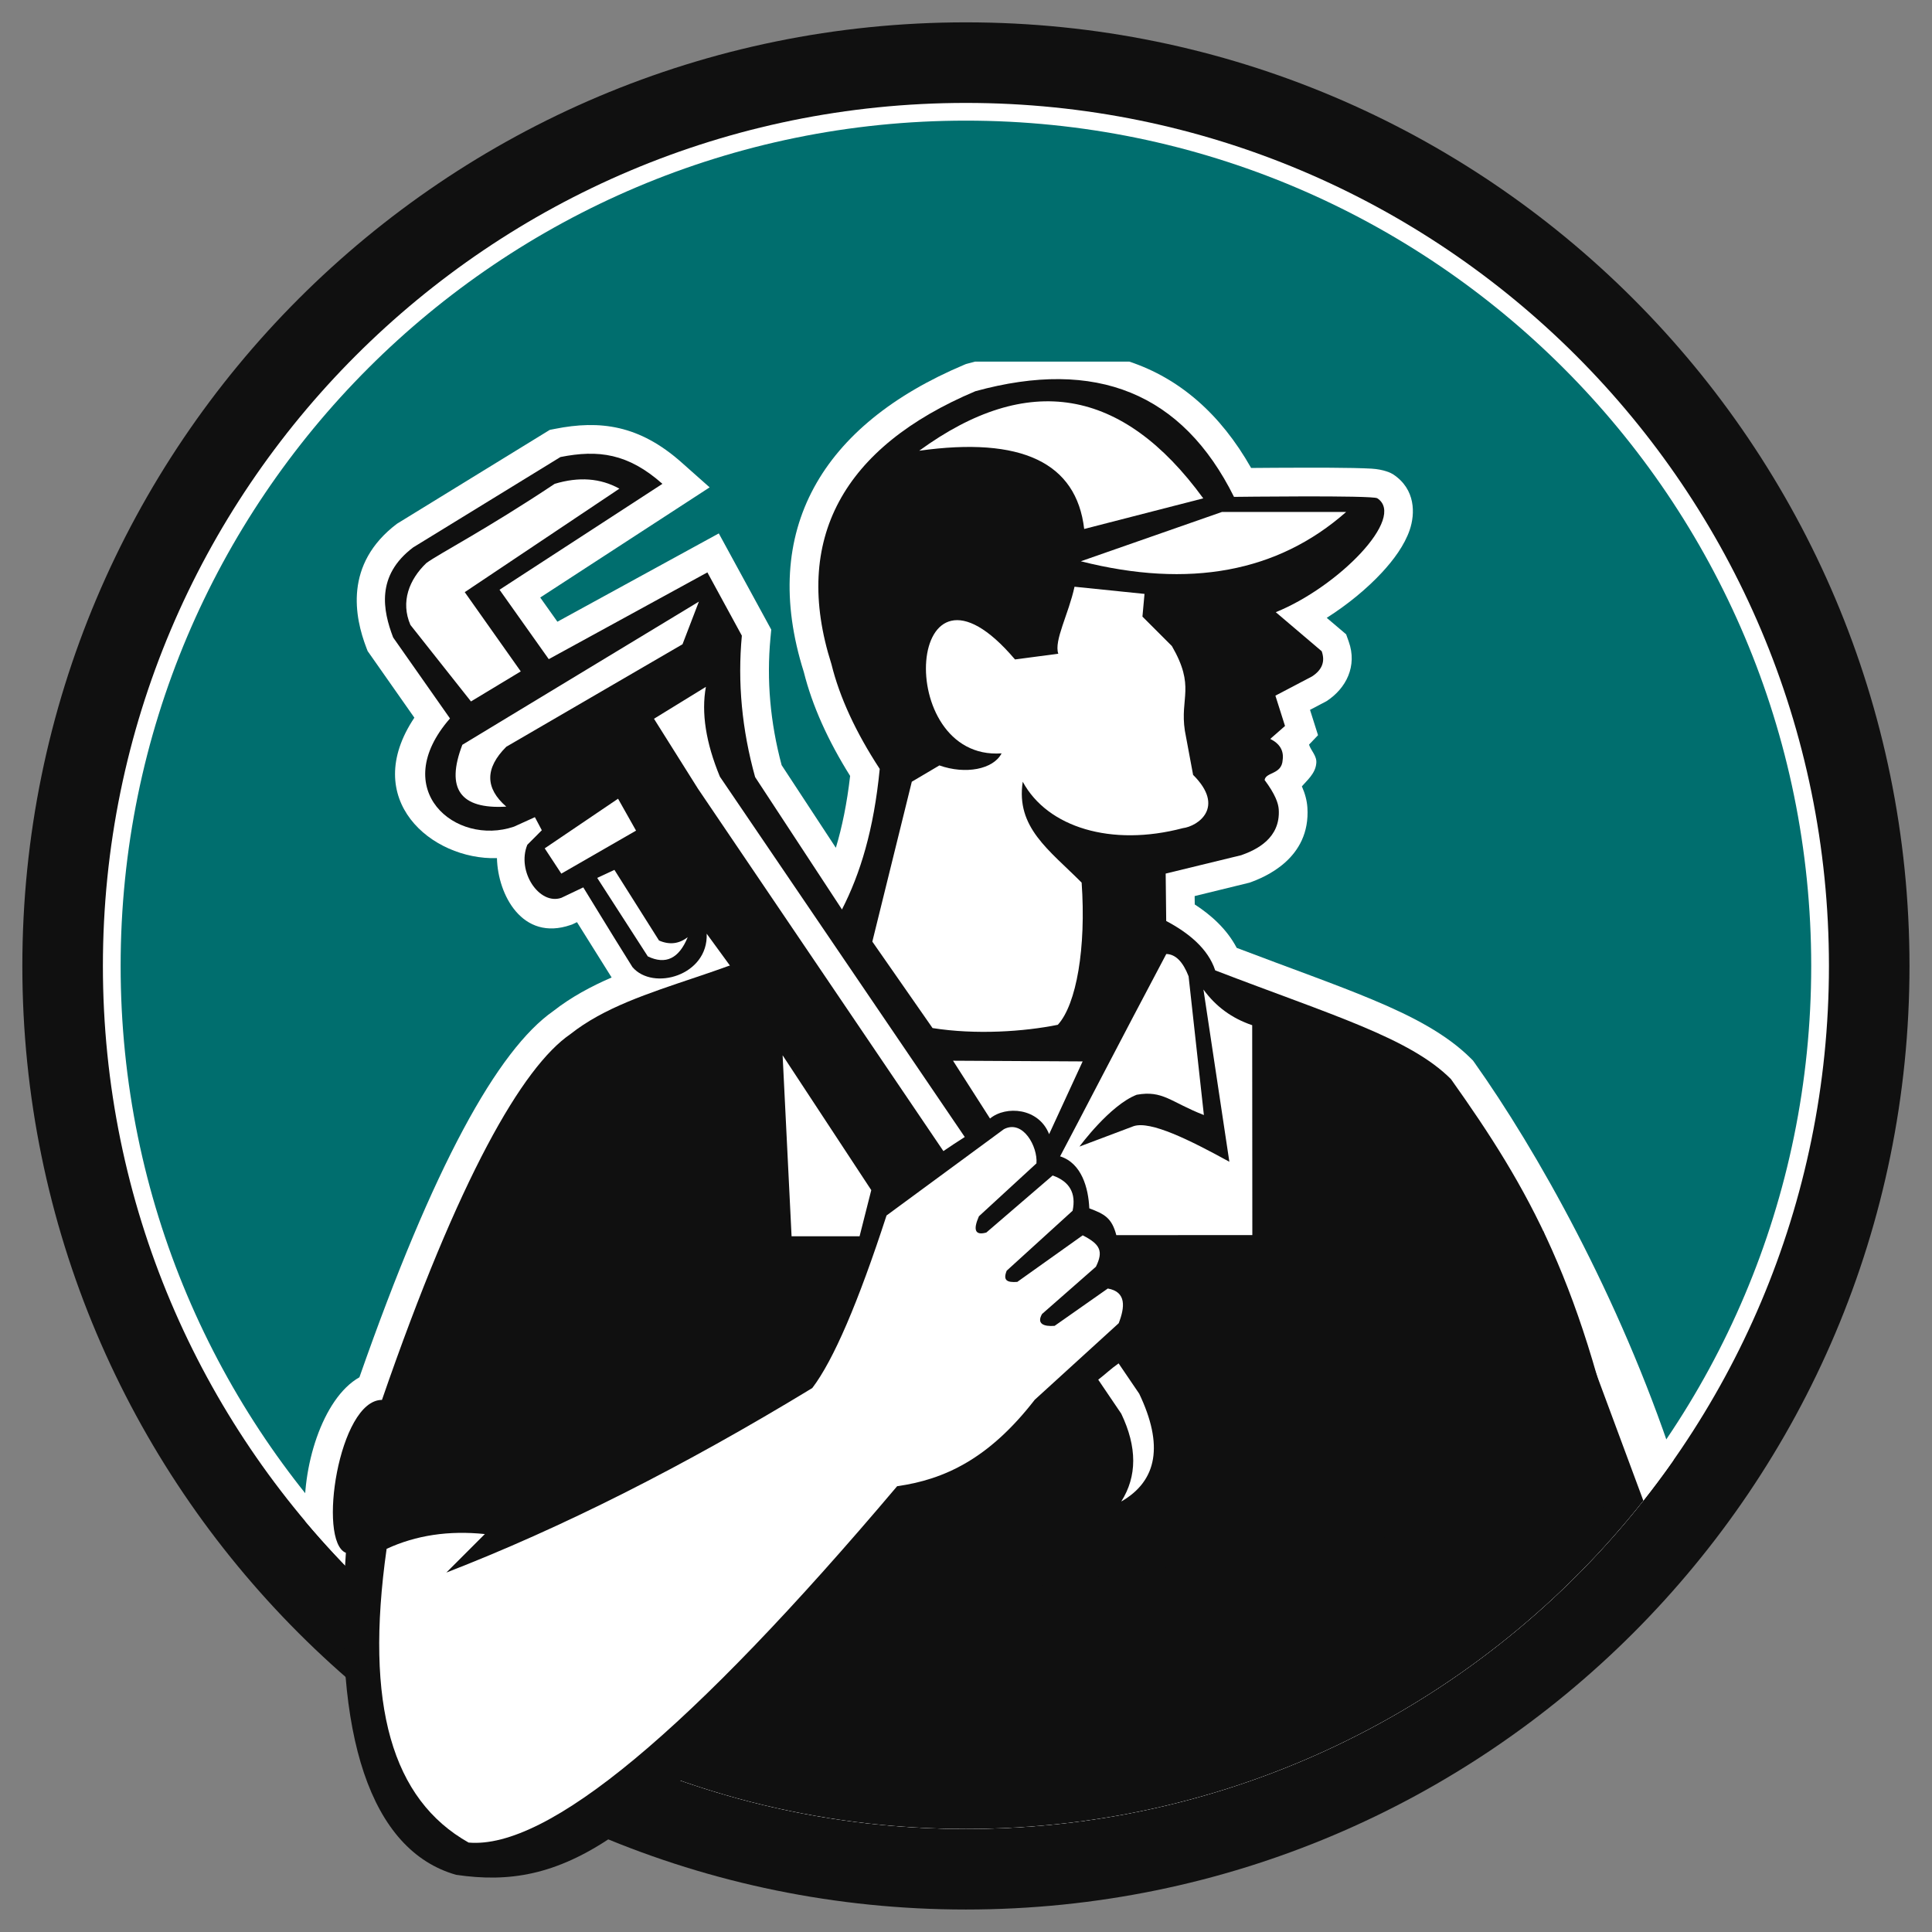
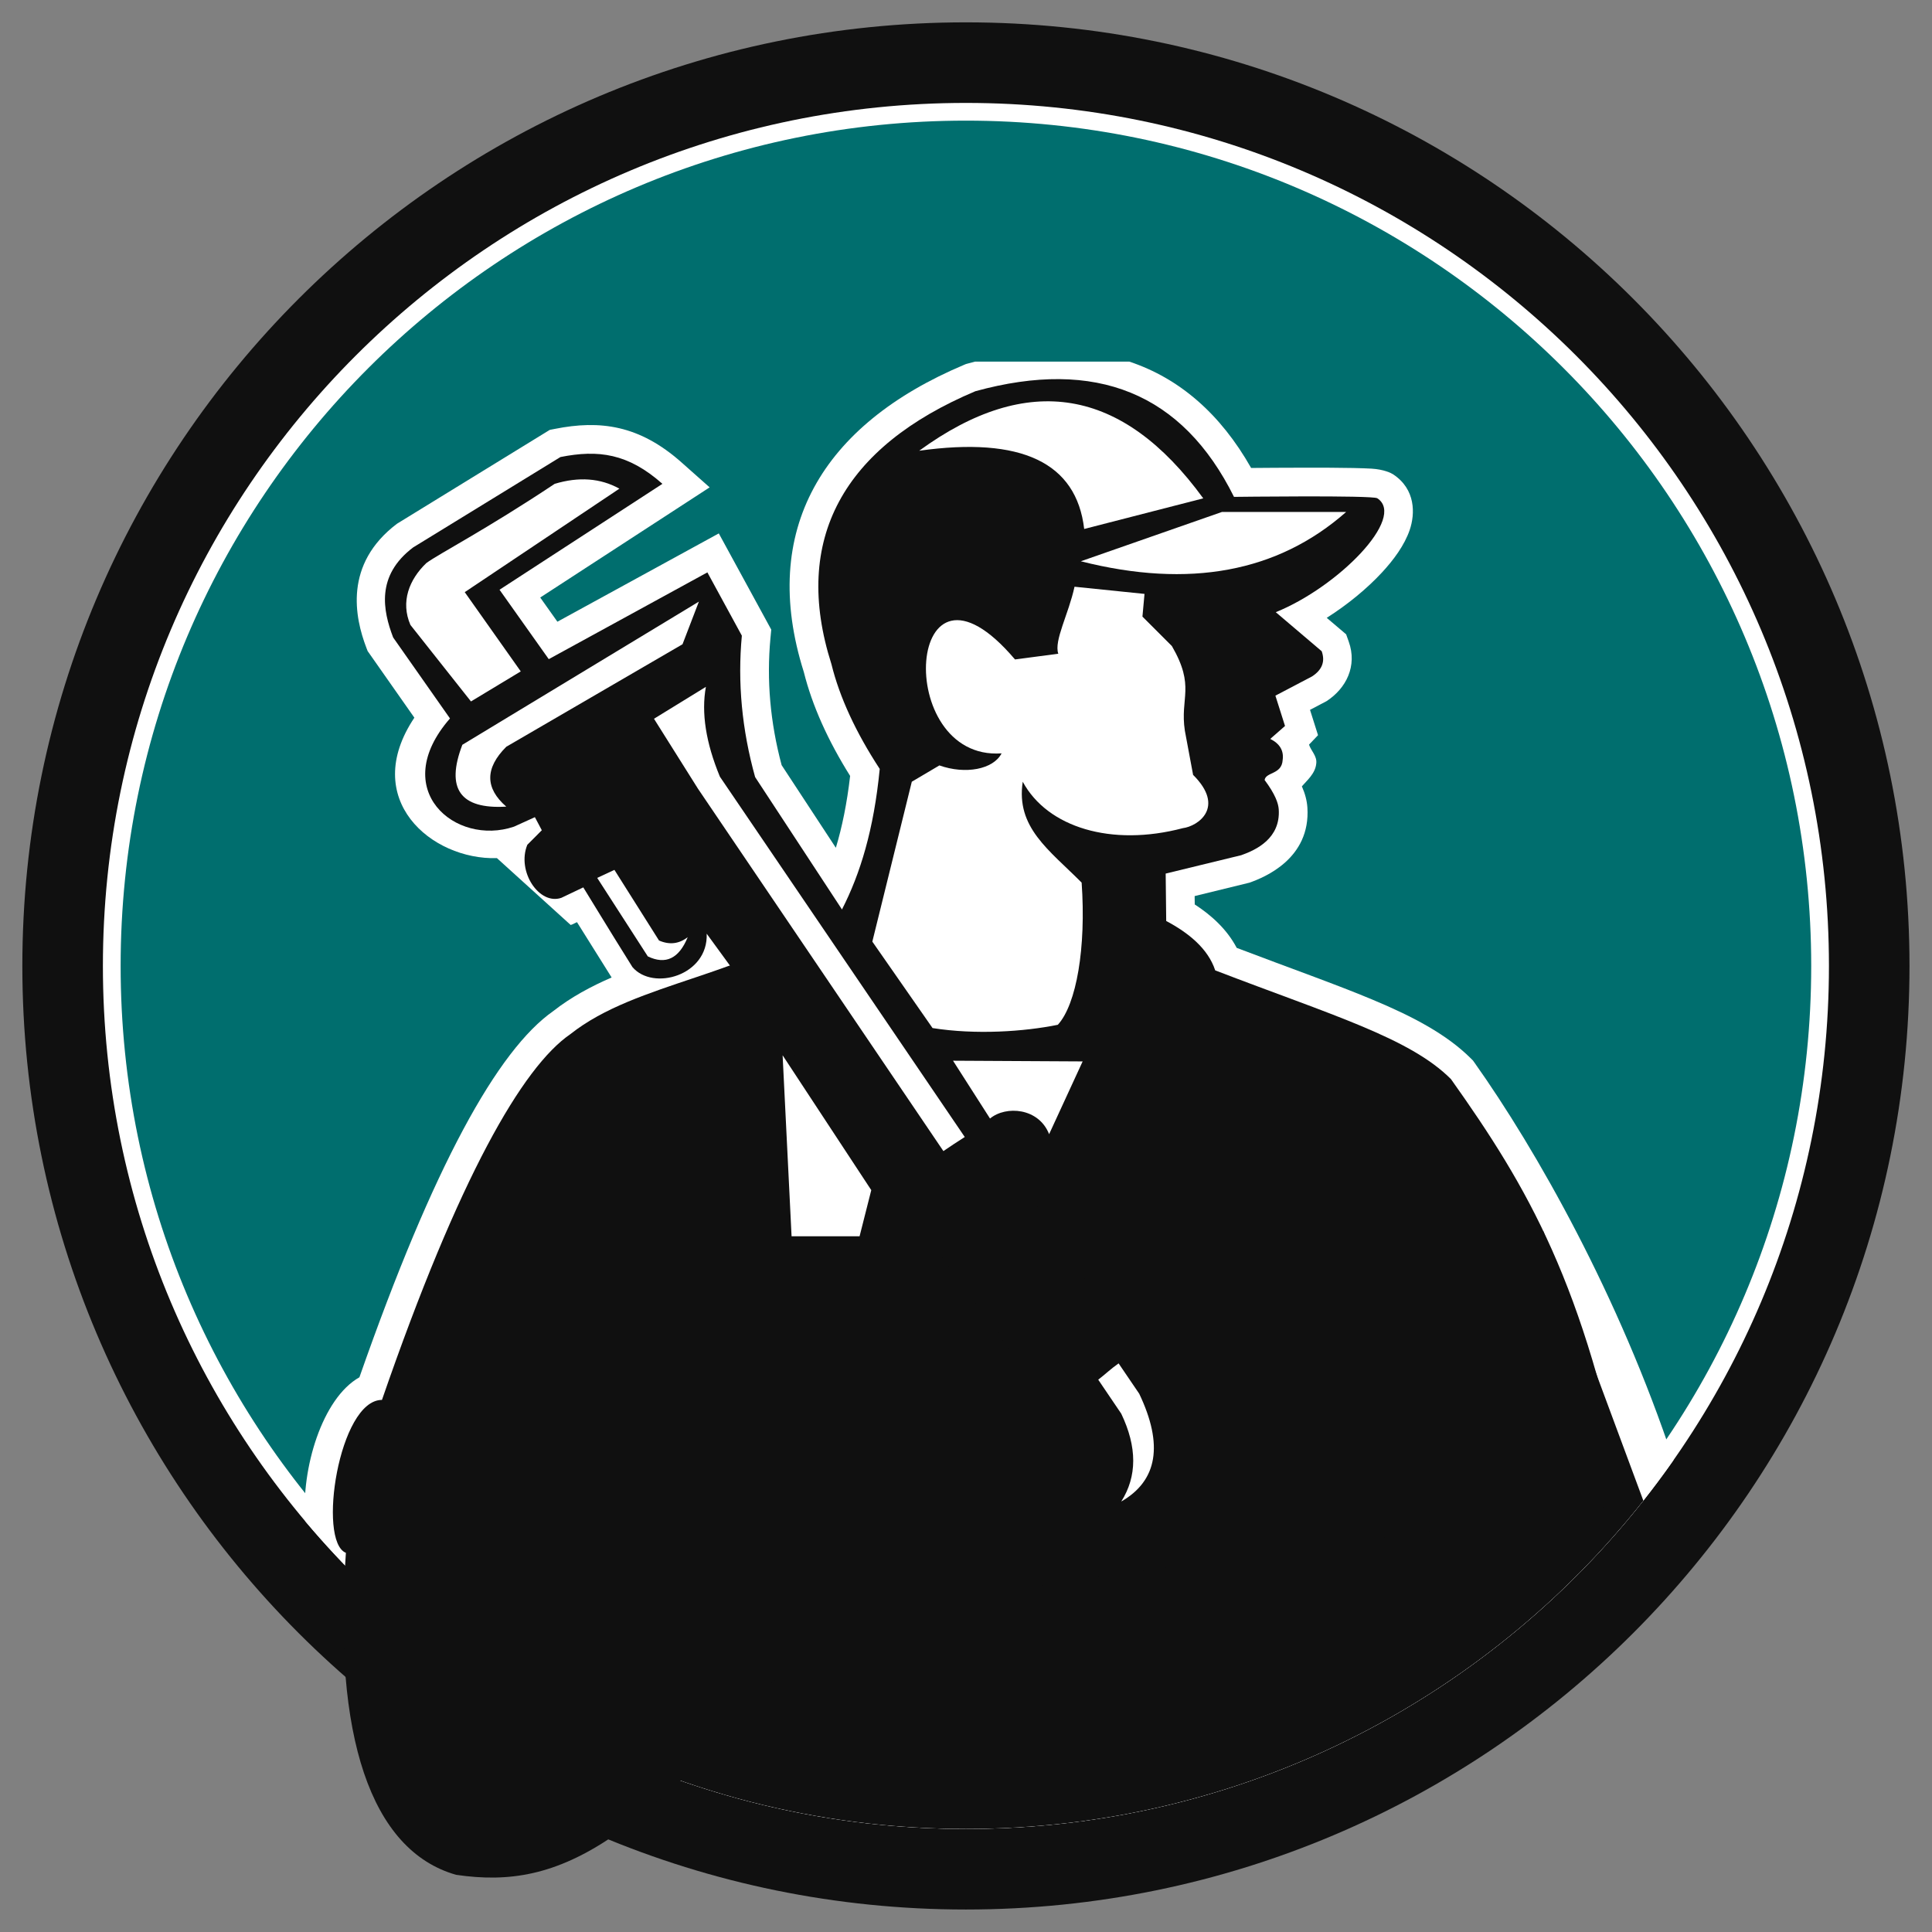
<svg xmlns="http://www.w3.org/2000/svg" width="512" zoomAndPan="magnify" viewBox="0 0 384 384" height="512" preserveAspectRatio="xMidYMid meet" version="1.0">
  <rect x="0" y="0" width="384" height="384" fill="#808080" stroke="none" />
  <defs>
    <clipPath id="dc551b8aa6">
      <path d="M 4.441 4.441 L 379.441 4.441 L 379.441 379.441 L 4.441 379.441 Z M 4.441 4.441 " clip-rule="nonzero" />
    </clipPath>
    <clipPath id="6e17a02455">
      <path d="M 76.801 188.25 L 80.551 188.25 L 80.551 192 L 76.801 192 Z M 76.801 188.25 " clip-rule="nonzero" />
    </clipPath>
    <clipPath id="2446c04617">
      <path d="M 0.801 0.25 L 4.551 0.25 L 4.551 4 L 0.801 4 Z M 0.801 0.25 " clip-rule="nonzero" />
    </clipPath>
    <clipPath id="17d6cc0f9f">
-       <rect x="0" width="5" y="0" height="4" />
-     </clipPath>
+       </clipPath>
  </defs>
  <g clip-path="url(#dc551b8aa6)">
    <path fill="#101010" d="M 379.527 191.988 C 379.527 295.566 295.562 379.531 191.98 379.531 C 88.402 379.531 4.441 295.566 4.441 191.988 C 4.441 88.406 88.402 4.441 191.98 4.441 C 295.562 4.441 379.527 88.406 379.527 191.988 " fill-opacity="1" fill-rule="nonzero" />
  </g>
  <path fill="#ffffff" d="M 20.453 191.988 C 20.453 97.25 97.246 20.457 191.98 20.457 C 286.719 20.457 363.516 97.25 363.516 191.988 C 363.516 286.723 286.719 363.516 191.98 363.516 C 97.246 363.516 20.453 286.723 20.453 191.988 " fill-opacity="1" fill-rule="nonzero" />
  <path fill="#006e6e" d="M 191.98 23.977 C 284.773 23.977 359.992 99.195 359.992 191.988 C 359.992 284.777 284.773 359.996 191.98 359.996 C 99.195 359.996 23.977 284.777 23.977 191.988 C 23.977 99.195 99.195 23.977 191.98 23.977 " fill-opacity="1" fill-rule="nonzero" />
-   <path fill="#ffffff" d="M 98.773 170.562 C 85.711 170.949 71.523 158.848 82.359 142.645 L 73.07 129.402 L 72.816 128.742 C 70.527 122.758 68.285 112.137 78.898 104.102 L 109.273 85.441 L 110.273 85.246 C 119.25 83.453 127.074 84.473 135.445 91.898 L 141.047 96.867 L 107.375 118.762 L 110.789 123.57 L 142.867 106.02 L 153.293 125.141 L 153.129 126.875 C 152.355 135.176 153.082 143.566 155.355 152.078 L 166.133 168.504 C 167.363 164.422 168.336 159.73 168.969 154.219 C 164.57 147.195 161.453 140.305 159.762 133.559 C 150.863 105.391 163.402 84.41 191.645 72.5 L 191.992 72.355 L 192.352 72.258 L 193.777 71.879 L 224.477 71.879 C 234.406 75.191 242.559 82.223 248.672 93.012 C 251.344 92.988 255.227 92.961 259.141 92.957 C 262.688 92.949 266.262 92.965 269.012 93.02 C 270.461 93.051 271.688 93.094 272.586 93.145 C 275.07 93.293 276.531 94.035 276.879 94.266 C 281.398 97.238 281.281 102.129 280.191 105.328 C 279.16 108.355 276.988 111.297 274.66 113.801 C 271.734 116.961 267.875 120.152 263.699 122.801 L 267.555 126.074 L 268.07 127.516 C 269.812 132.395 267.547 136.836 263.656 139.363 L 260.375 141.09 L 261.969 146.125 L 260.18 148 C 260.562 149.211 261.793 150.262 261.621 151.715 C 261.453 153.77 259.684 155.191 258.758 156.293 C 259.398 157.746 259.766 159.137 259.855 160.508 C 260.512 170.668 251.324 174.383 248.336 175.438 L 237.445 178.102 L 237.465 179.766 C 240.641 181.824 243.82 184.613 245.805 188.395 C 256.418 192.438 265.398 195.59 272.742 198.664 C 280.672 201.98 287.512 205.52 292.438 210.461 L 292.773 210.797 L 293.047 211.184 C 305.363 228.523 321.805 257.637 332.605 290.234 C 301.594 334.543 250.172 363.516 191.98 363.516 C 139.273 363.516 92.121 339.746 60.656 302.34 C 59.824 291.918 64.039 277.906 71.438 273.746 C 86.16 231.68 98.934 208.676 109.965 200.961 C 113.516 198.176 117.48 196.055 121.566 194.281 L 114.68 183.285 L 113.727 183.742 L 113.426 183.844 C 103.812 187.164 98.941 177.832 98.773 170.562 " fill-opacity="1" fill-rule="nonzero" />
+   <path fill="#ffffff" d="M 98.773 170.562 C 85.711 170.949 71.523 158.848 82.359 142.645 L 73.07 129.402 L 72.816 128.742 C 70.527 122.758 68.285 112.137 78.898 104.102 L 109.273 85.441 L 110.273 85.246 C 119.25 83.453 127.074 84.473 135.445 91.898 L 141.047 96.867 L 107.375 118.762 L 110.789 123.57 L 142.867 106.02 L 153.293 125.141 L 153.129 126.875 C 152.355 135.176 153.082 143.566 155.355 152.078 L 166.133 168.504 C 167.363 164.422 168.336 159.73 168.969 154.219 C 164.57 147.195 161.453 140.305 159.762 133.559 C 150.863 105.391 163.402 84.41 191.645 72.5 L 191.992 72.355 L 192.352 72.258 L 193.777 71.879 L 224.477 71.879 C 234.406 75.191 242.559 82.223 248.672 93.012 C 251.344 92.988 255.227 92.961 259.141 92.957 C 262.688 92.949 266.262 92.965 269.012 93.02 C 270.461 93.051 271.688 93.094 272.586 93.145 C 275.07 93.293 276.531 94.035 276.879 94.266 C 281.398 97.238 281.281 102.129 280.191 105.328 C 279.16 108.355 276.988 111.297 274.66 113.801 C 271.734 116.961 267.875 120.152 263.699 122.801 L 267.555 126.074 L 268.07 127.516 C 269.812 132.395 267.547 136.836 263.656 139.363 L 260.375 141.09 L 261.969 146.125 L 260.18 148 C 260.562 149.211 261.793 150.262 261.621 151.715 C 261.453 153.77 259.684 155.191 258.758 156.293 C 259.398 157.746 259.766 159.137 259.855 160.508 C 260.512 170.668 251.324 174.383 248.336 175.438 L 237.445 178.102 L 237.465 179.766 C 240.641 181.824 243.82 184.613 245.805 188.395 C 256.418 192.438 265.398 195.59 272.742 198.664 C 280.672 201.98 287.512 205.52 292.438 210.461 L 292.773 210.797 L 293.047 211.184 C 305.363 228.523 321.805 257.637 332.605 290.234 C 301.594 334.543 250.172 363.516 191.98 363.516 C 139.273 363.516 92.121 339.746 60.656 302.34 C 59.824 291.918 64.039 277.906 71.438 273.746 C 86.16 231.68 98.934 208.676 109.965 200.961 C 113.516 198.176 117.48 196.055 121.566 194.281 L 114.68 183.285 L 113.727 183.742 L 113.426 183.844 " fill-opacity="1" fill-rule="nonzero" />
  <path fill="#101010" d="M 306.742 244.68 L 326.629 298.27 C 295.215 338.012 246.578 363.516 191.98 363.516 C 162.332 363.516 134.438 355.992 110.105 342.754 L 114.547 290.242 L 306.742 244.68 " fill-opacity="1" fill-rule="nonzero" />
  <path fill="#101010" d="M 231.793 183.051 L 231.688 173.629 L 246.719 169.973 C 249.734 168.91 254.531 166.605 254.16 160.875 C 254.082 159.68 253.488 157.898 251.352 155.031 C 251.586 153.418 254.77 153.977 254.938 151.055 C 255.199 149.211 254.375 147.812 252.473 146.863 L 255.406 144.293 L 253.496 138.266 L 260.777 134.445 C 262.785 133.141 263.426 131.473 262.695 129.434 L 253.57 121.676 C 265.926 116.688 279.582 102.871 273.746 99.031 C 272.801 98.41 245.266 98.758 245.266 98.758 C 235.023 78.148 217.891 71.152 193.863 77.758 C 167.68 88.801 157.328 107.137 165.254 132.004 C 166.879 138.59 170.082 145.531 174.852 152.828 C 173.684 164.902 170.984 173.668 167.348 180.762 C 148.438 194.266 126.695 194.988 113.355 205.551 C 103.879 212.059 91.234 233.902 75.918 278.242 C 67.359 278.242 63.043 306.355 68.75 308.637 C 66.168 344.859 73.613 367.781 90.648 372.633 C 111.801 375.762 127.645 366.496 164.895 320.855 L 323.43 299.004 C 314.859 255.168 303.809 236.188 288.395 214.488 C 280.215 206.277 264.59 201.738 241.531 192.867 C 240.09 188.488 236.145 185.363 231.793 183.051 " fill-opacity="1" fill-rule="evenodd" />
  <path fill="#101010" d="M 228.879 274.555 L 150.086 154.449 C 147.461 145.012 146.578 135.645 147.449 126.344 L 140.598 113.766 L 109.07 131.012 L 99.285 117.215 L 131.66 96.168 C 124.844 90.117 118.918 89.34 111.391 90.84 L 82.109 108.809 C 74.695 114.422 76.098 121.352 78.145 126.707 L 89.438 142.797 C 77.062 156.973 90.516 168.266 102.168 164.301 L 106.312 162.418 L 107.691 165.02 L 104.809 167.906 C 102.652 173.211 107.188 179.961 111.566 178.453 L 115.934 176.375 C 117.285 178.535 120.492 183.887 125.703 192.215 C 129.785 197.016 140.793 193.91 140.461 185.578 L 214.344 286.93 C 226.637 291.766 231.48 287.641 228.879 274.555 " fill-opacity="1" fill-rule="evenodd" />
  <path fill="#ffffff" d="M 227.48 118.043 C 221.594 117.441 216.957 116.965 213.57 116.617 C 212.383 122.094 209.445 127.34 210.344 129.934 L 201.738 131.07 C 179.996 105.426 177.328 151.27 199.074 149.738 C 197.434 152.918 191.887 153.973 186.711 152.133 L 181.227 155.375 L 173.383 187.152 L 185.352 204.336 C 193.965 205.699 203.555 205.047 210.25 203.684 C 213.965 199.633 215.895 188.336 214.984 175.426 C 208.488 168.891 201.891 164.465 203.277 155.375 C 208.188 164.465 220.918 168.344 235.098 164.602 C 238.098 164.219 243.617 160.457 237.137 154.012 L 235.5 145.234 C 234.492 138.633 237.629 136.531 232.918 128.402 L 227.07 122.555 L 227.48 118.043 " fill-opacity="1" fill-rule="evenodd" />
  <path fill="#ffffff" d="M 267.559 101.754 L 242.879 101.754 L 214.82 111.559 C 236.379 117.008 253.961 113.742 267.559 101.754 " fill-opacity="1" fill-rule="evenodd" />
  <path fill="#ffffff" d="M 239.156 99.051 L 215.492 105.137 C 213.945 91.926 203.016 86.746 182.699 89.586 C 204.285 73.859 223.105 77.016 239.156 99.051 " fill-opacity="1" fill-rule="evenodd" />
-   <path fill="#ffffff" d="M 199.535 224.43 L 176.207 241.586 C 170.559 258.945 165.641 270.379 161.445 275.887 C 135.801 291.492 111.555 303.715 88.715 312.559 L 96.367 304.906 C 89.195 304.164 82.688 305.141 76.844 307.844 C 72.426 339 77.965 357.672 93.137 366.223 C 108.84 367.613 137.234 344.004 178.312 295.395 C 187.633 294.07 196.496 290.043 205.66 278.215 L 222.352 263 C 223.574 259.836 223.93 256.762 220.184 256.102 L 209.613 263.523 C 207.41 263.699 206.004 263.086 207.117 261.164 L 217.82 251.773 C 219.34 248.688 218.684 247.305 215.195 245.531 L 202.191 254.789 C 200.133 254.941 199.312 254.48 200.09 252.559 L 213.191 240.641 C 213.918 237.16 212.594 234.828 209.223 233.637 L 196.039 244.977 C 193.844 245.59 193.352 244.512 194.566 241.746 L 206.004 231.227 C 206.277 227.918 203.34 222.465 199.535 224.43 " fill-opacity="1" fill-rule="evenodd" />
  <path fill="#ffffff" d="M 215.184 210.965 L 189.422 210.824 L 196.773 222.316 C 199.945 219.695 206.469 220.195 208.52 225.426 L 215.184 210.965 " fill-opacity="1" fill-rule="evenodd" />
-   <path fill="#ffffff" d="M 231.809 189.613 C 222.414 207.328 214.641 222.418 210.703 229.832 C 215.008 231.199 216.328 236.145 216.508 240.168 C 219.523 241.305 220.973 242.051 221.879 245.496 L 248.91 245.48 L 248.883 203.766 C 244.867 202.414 241.637 200.051 239.195 196.676 L 244.344 230.906 C 236.316 226.5 228.691 222.746 225.332 223.828 L 214.551 227.891 C 214.551 227.891 220.574 219.668 225.93 217.59 C 231.148 216.656 232.629 219.031 239.281 221.625 L 236.242 194.047 C 235.113 191.133 233.637 189.656 231.809 189.613 " fill-opacity="1" fill-rule="evenodd" />
  <path fill="#ffffff" d="M 155.551 209.746 L 157.332 245.719 L 170.848 245.719 L 173.172 236.547 L 155.551 209.746 " fill-opacity="1" fill-rule="evenodd" />
  <path fill="#ffffff" d="M 123.109 97.125 C 119.336 95.035 115.051 94.715 110.246 96.168 C 96.391 105.387 87.297 110.027 84.738 111.914 C 81.32 115.191 79.586 119.621 81.574 124.211 L 93.609 139.418 L 103.504 133.445 L 92.371 117.695 L 123.109 97.125 " fill-opacity="1" fill-rule="evenodd" />
  <path fill="#ffffff" d="M 138.91 119.574 L 91.895 148.031 C 88.551 156.77 91.465 160.867 100.625 160.324 C 96.383 156.637 96.383 152.672 100.625 148.426 L 135.656 128.051 L 138.91 119.574 " fill-opacity="1" fill-rule="evenodd" />
-   <path fill="#ffffff" d="M 122.844 158.75 L 108.266 168.617 L 111.566 173.641 L 126.418 165.094 L 122.844 158.75 " fill-opacity="1" fill-rule="evenodd" />
  <path fill="#ffffff" d="M 143.086 154.375 L 191.754 225.988 C 190.273 226.934 188.863 227.855 187.508 228.789 L 138.727 156.762 L 129.984 142.859 L 140.301 136.516 C 139.363 141.676 140.293 147.625 143.086 154.375 " fill-opacity="1" fill-rule="evenodd" />
  <path fill="#ffffff" d="M 222.855 280.977 L 218.281 274.223 C 219.613 273.203 220.82 272.035 222.332 270.984 L 226.43 277.016 C 231.266 287.152 230.074 294.293 222.855 298.438 C 226.031 293.434 226.031 287.613 222.855 280.977 " fill-opacity="1" fill-rule="evenodd" />
  <path fill="#ffffff" d="M 118.699 174.488 L 128.758 190.09 C 132.309 191.797 134.953 190.52 136.691 186.27 C 134.957 187.613 133.055 187.836 130.984 186.934 L 122.121 172.895 L 118.699 174.488 " fill-opacity="1" fill-rule="evenodd" />
  <g clip-path="url(#6e17a02455)">
    <g transform="matrix(1, 0, 0, 1, 76, 188)">
      <g clip-path="url(#17d6cc0f9f)">
        <g clip-path="url(#2446c04617)">
-           <path fill="#006e6e" d="M 0.801 0.25 L 4.551 0.25 L 4.551 4 L 0.801 4 Z M 0.801 0.25 " fill-opacity="1" fill-rule="nonzero" />
-         </g>
+           </g>
      </g>
    </g>
  </g>
</svg>